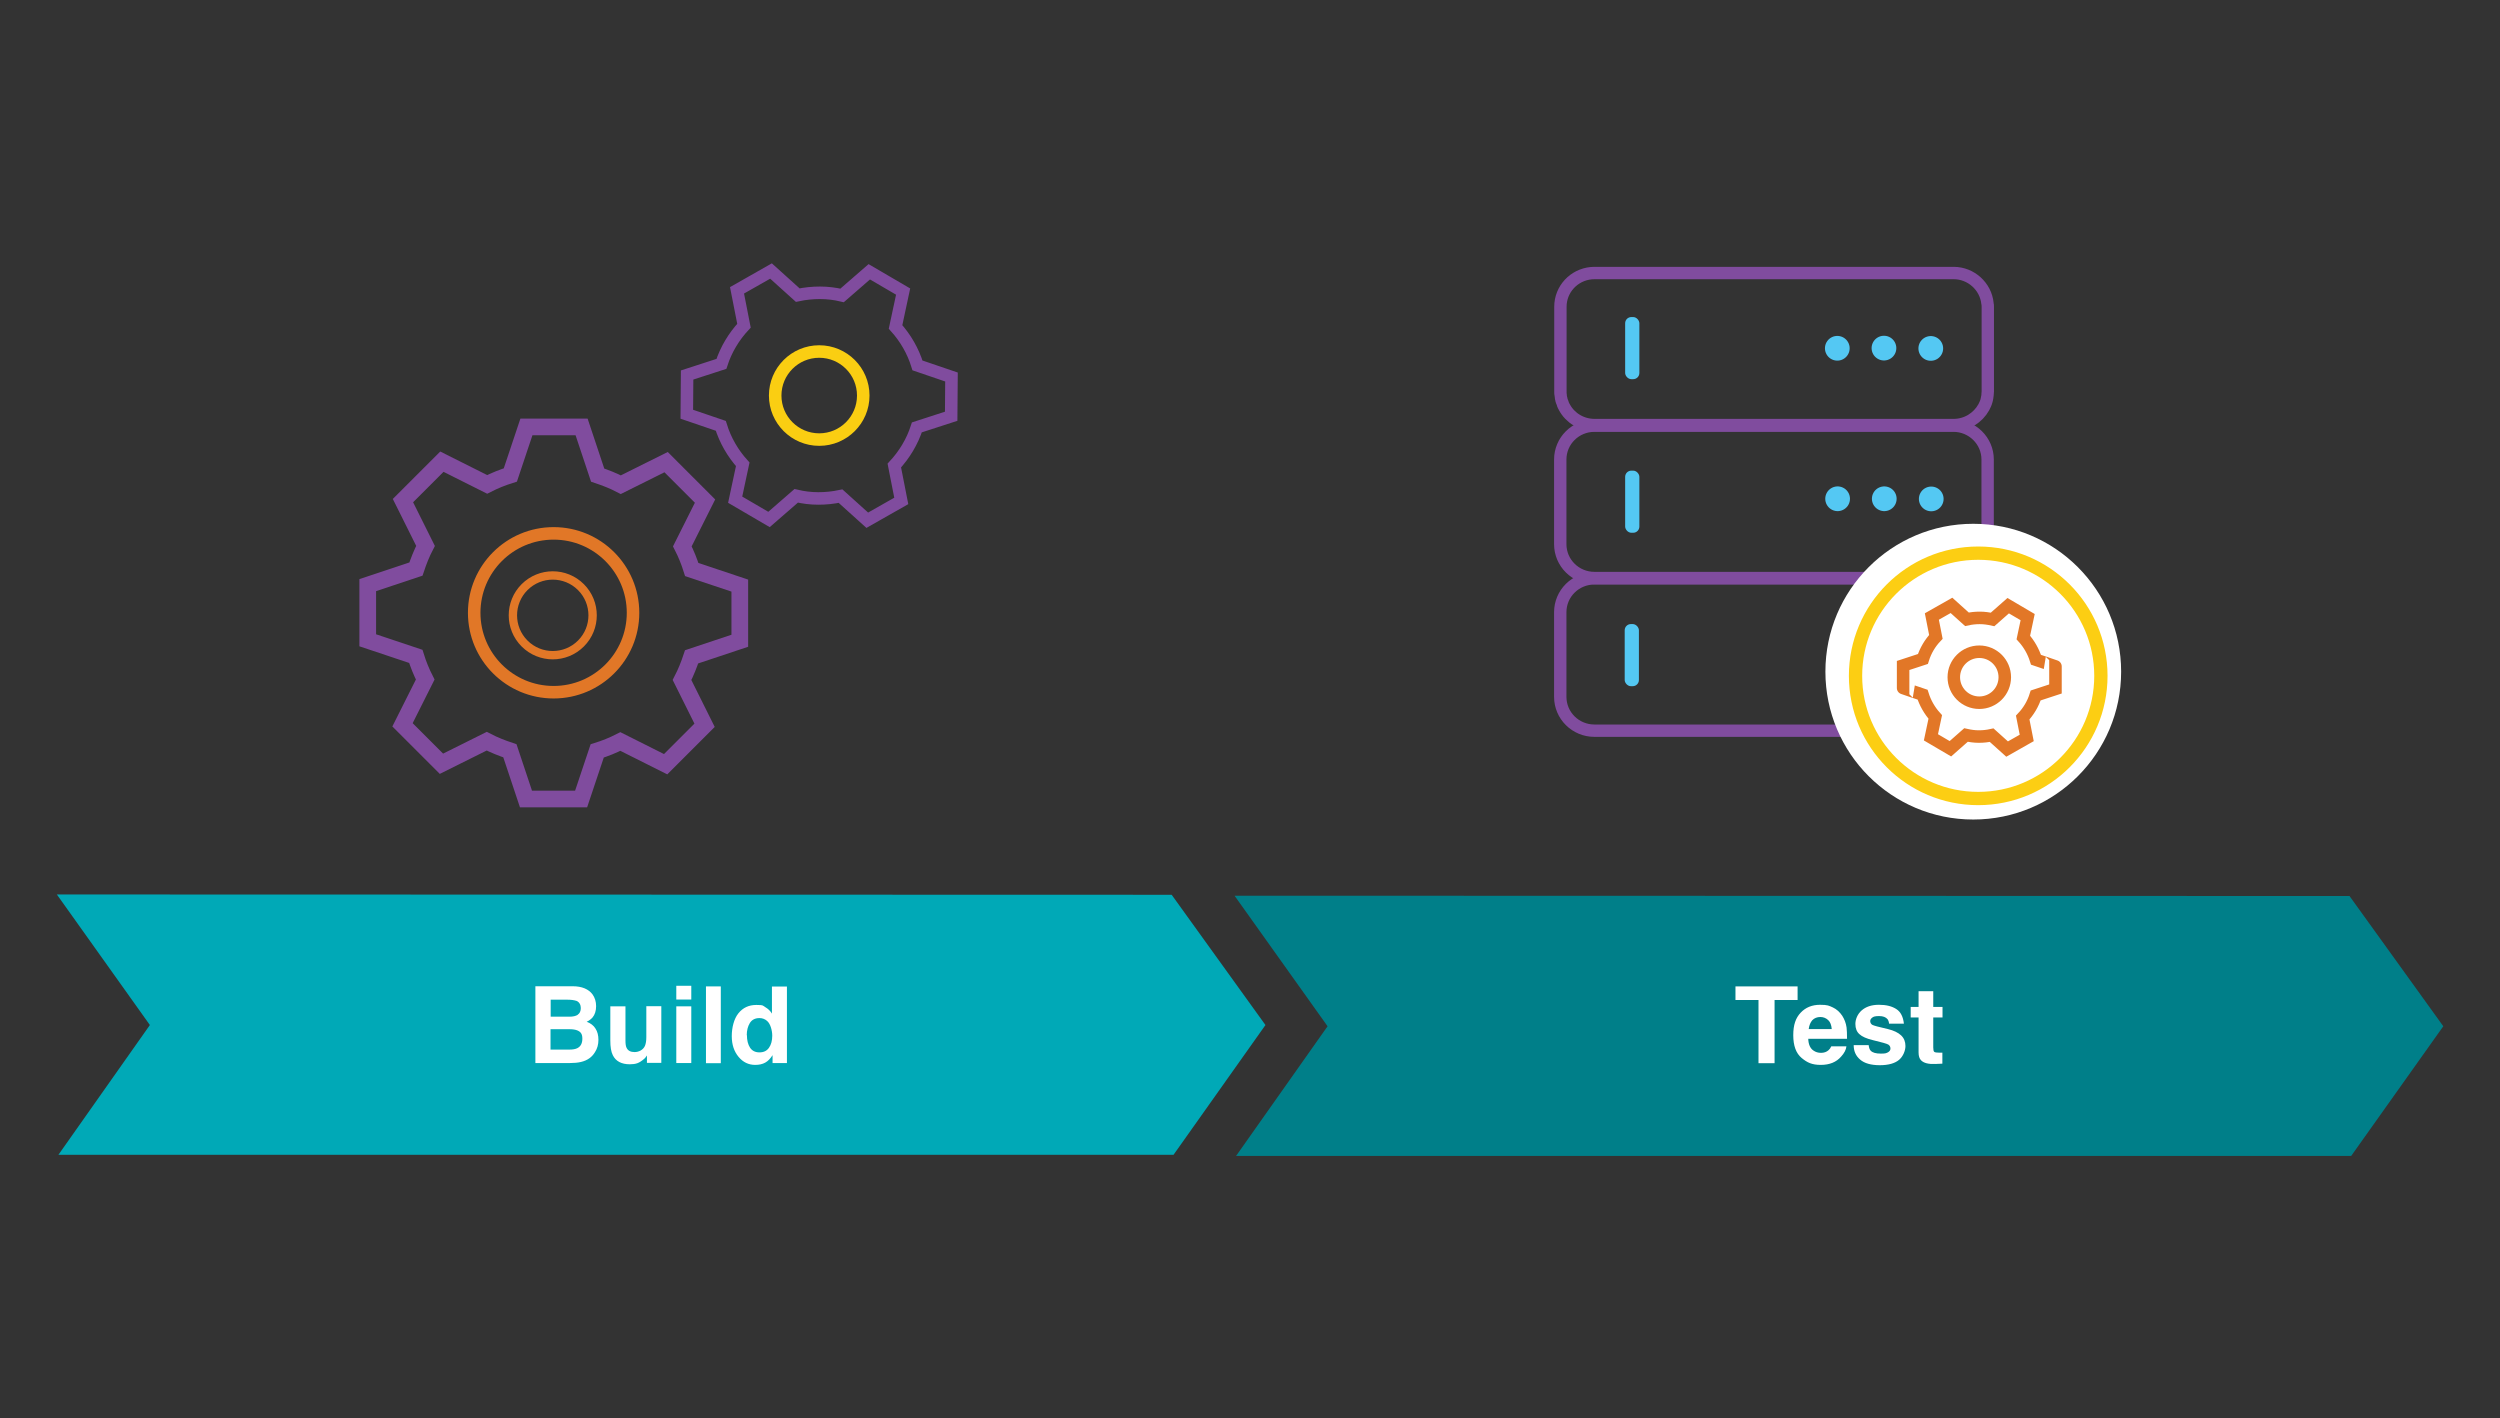
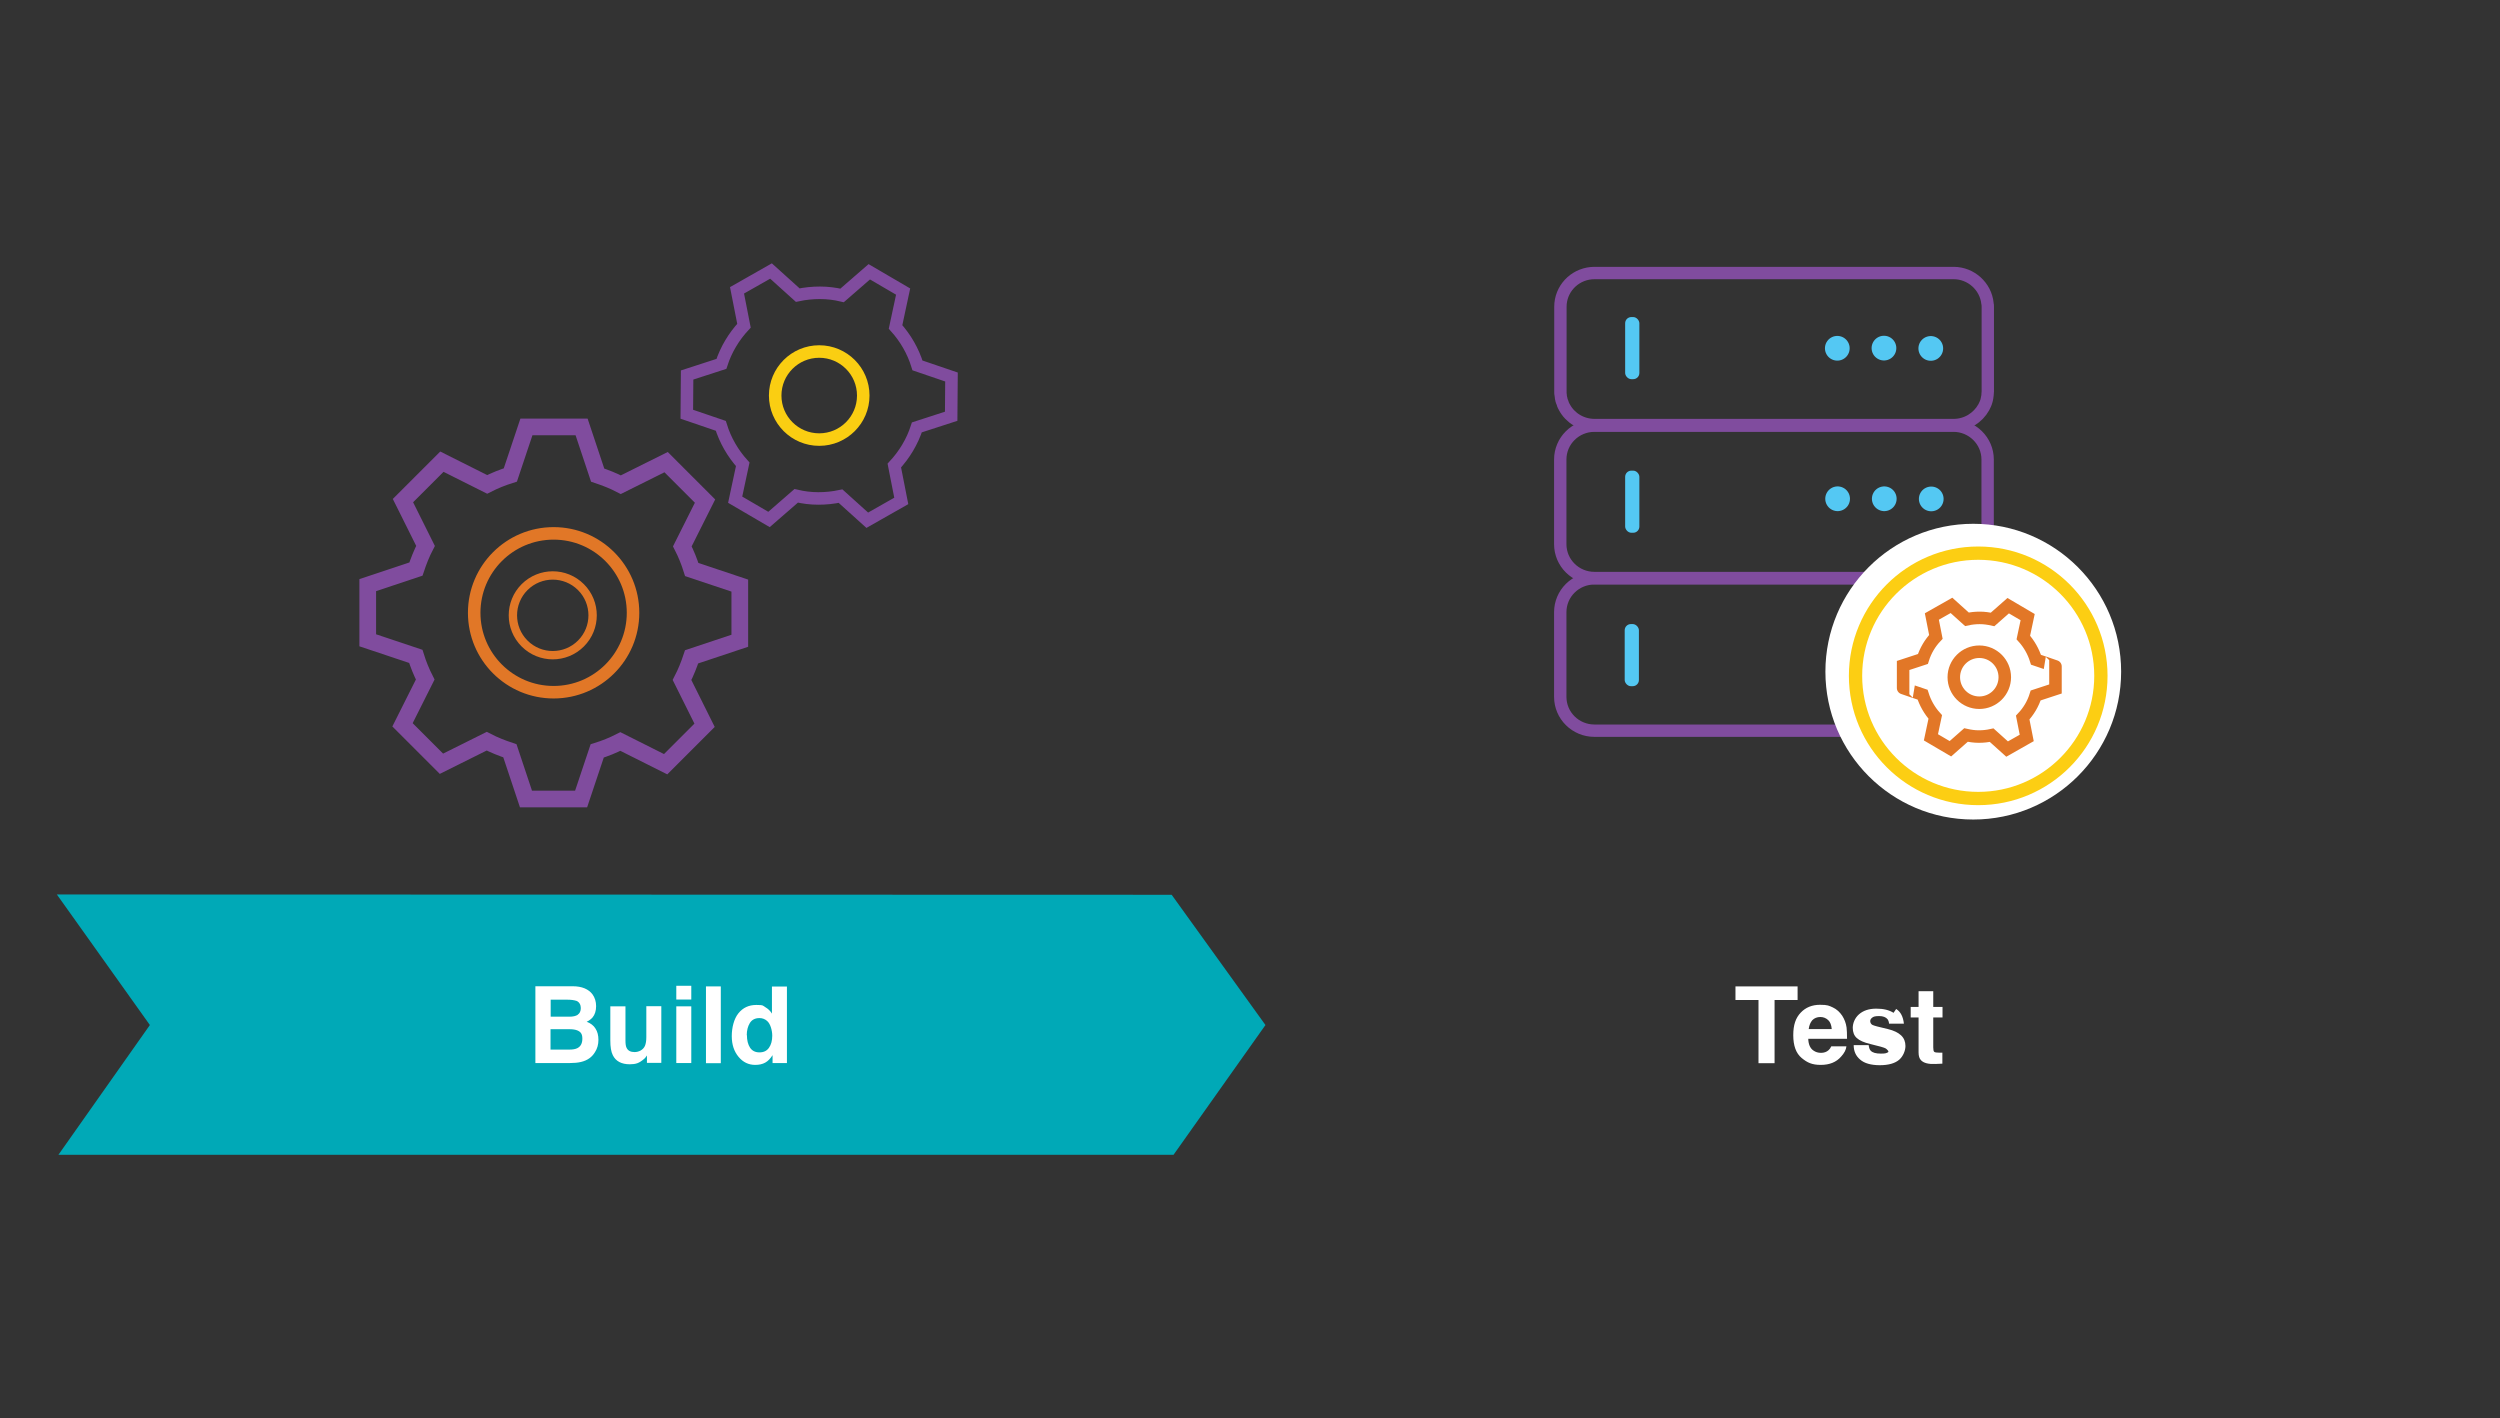
<svg xmlns="http://www.w3.org/2000/svg" id="Layer_2" version="1.1" viewBox="0 0 1618 918">
  <rect x="0" y="0" width="1618" height="918" fill="#333333" stroke="none" />
  <defs>
    <style>
      .st0 {
        fill: #54c8f3;
      }

      .st1 {
        stroke: #face12;
      }

      .st1, .st2, .st3, .st4, .st5, .st6, .st7, .st8, .st9, .st10 {
        fill: none;
      }

      .st1, .st4, .st5, .st6, .st8, .st10 {
        stroke-miterlimit: 10;
      }

      .st1, .st4, .st5, .st10 {
        stroke-width: 8.1px;
      }

      .st2 {
        stroke: #fcce13;
      }

      .st2, .st3, .st7, .st9, .st11 {
        stroke-linecap: round;
        stroke-linejoin: round;
      }

      .st2, .st7, .st11 {
        stroke-width: 8.6px;
      }

      .st3 {
        stroke-width: 8px;
      }

      .st3, .st4, .st8 {
        stroke: #804c9e;
      }

      .st5, .st6 {
        stroke: #e17727;
      }

      .st6 {
        stroke-width: 5.4px;
      }

      .st7, .st11 {
        stroke: #ffa508;
      }

      .st12 {
        fill: #007f89;
      }

      .st13, .st11 {
        fill: #fff;
      }

      .st8 {
        stroke-linecap: square;
        stroke-width: 10.8px;
      }

      .st9 {
        stroke: #54c8f3;
        stroke-width: 16px;
      }

      .st10 {
        stroke: #e27727;
      }

      .st14 {
        fill: #00a9b7;
      }
    </style>
  </defs>
  <circle class="st5" cx="358.3" cy="396.6" r="51.4" />
  <circle class="st6" cx="357.8" cy="398.3" r="25.8" transform="translate(-176.9 369.6) rotate(-45)" />
  <path class="st8" d="M260.5,469.1l25.2,25.2,29.3-14.6c4.8,2.5,9.9,4.5,15,6.2l10.4,31.2h35.7s10.4-31.1,10.4-31.1c5.1-1.6,10.1-3.6,15-6.1l29.3,14.7,25.2-25.2-14.6-29.3c2.5-4.8,4.5-9.9,6.2-15l31.2-10.4v-35.7s-31.1-10.4-31.1-10.4c-1.6-5.1-3.6-10.1-6.1-15l14.7-29.3-25.2-25.2-29.3,14.6c-4.8-2.5-9.9-4.5-15-6.2l-10.4-31.2h-35.7s-10.4,31.1-10.4,31.1c-5.1,1.6-10.1,3.6-15,6.1l-29.3-14.7-25.2,25.2,14.6,29.3c-2.5,4.8-4.5,9.9-6.2,15l-31.2,10.4v35.7s31.1,10.4,31.1,10.4c1.6,5.1,3.6,10.1,6.1,15l-14.7,29.3Z" />
  <circle class="st1" cx="530.2" cy="256" r="28.5" />
  <path class="st4" d="M530.7,189.5c-4.9,0-9.7.5-14.4,1.5l-17.3-15.6-22,12.5,4.5,22.9c-6.5,7-11.6,15.4-14.6,24.7l-22.2,7.2-.2,25.4,22,7.5c2.9,9.4,7.8,17.8,14.2,24.9l-4.9,22.9,21.9,12.8,17.6-15.3c4.6,1.1,9.4,1.7,14.3,1.7s9.7-.5,14.4-1.5l17.3,15.6,22-12.5-4.5-22.9c6.5-7,11.6-15.4,14.6-24.7l22.2-7.2.2-25.4-22-7.5c-2.9-9.4-7.8-17.8-14.2-24.9l4.9-22.9-21.9-12.8-17.6,15.3c-4.6-1.1-9.4-1.7-14.3-1.7h0Z" />
  <path class="st11" d="M1255.7,430.5" />
  <path class="st7" d="M1229.4,430.5" />
  <path class="st7" d="M1203.2,430.5" />
  <line class="st9" x1="1189.1" y1="225.4" x2="1189.1" y2="225.4" />
  <path class="st3" d="M1264.3,275.5h-232.4c-12.2,0-22.1,9.8-22.1,21.9v54.8c0,12.1,9.9,21.9,22.1,21.9h232.4c12.2,0,22.1-9.8,22.1-21.9v-54.8c0-12.1-10-21.9-22.1-21.9Z" />
  <path class="st3" d="M1264.3,374.3h-232.4c-12.2,0-22.1,9.8-22.1,21.9v54.8c0,12.1,9.9,21.9,22.1,21.9h232.4c12.2,0,22.1-9.8,22.1-21.9v-54.8c0-12.1-10-21.9-22.1-21.9Z" />
  <path class="st3" d="M1286.3,196.4c-1.1-11-10.6-19.7-21.9-19.7h-232.4c-11.5,0-20.9,8.6-22,19.7,0,.7-.1,1.5-.1,2.2v54.8c0,.9,0,1.7.2,2.5,0,.3,0,.5.1.8,0,.6.2,1.2.3,1.7,0,.3.1.5.2.8.2.5.3,1.1.6,1.6,0,.2.1.4.2.7.3.7.6,1.5,1,2.1h0c3.7,6.9,11.1,11.5,19.5,11.5h232.4c8.4,0,15.7-4.7,19.5-11.5h0c.4-.7.7-1.4,1-2.1,0-.2.2-.4.3-.7.2-.6.4-1.1.5-1.6,0-.3.1-.5.2-.8.1-.6.2-1.2.3-1.7,0-.2,0-.5.1-.8.1-.8.2-1.7.2-2.5v-54.7c0-.8,0-1.5-.2-2.2Z" />
  <line class="st9" x1="1219.3" y1="225.3" x2="1219.3" y2="225.3" />
  <line class="st9" x1="1249.6" y1="225.5" x2="1249.6" y2="225.5" />
  <line class="st9" x1="1189.3" y1="322.8" x2="1189.3" y2="322.8" />
  <line class="st9" x1="1219.5" y1="322.8" x2="1219.5" y2="322.8" />
  <line class="st9" x1="1249.9" y1="322.9" x2="1249.9" y2="322.9" />
  <circle class="st13" cx="1277.1" cy="434.7" r="95.7" />
  <circle class="st2" cx="1280.3" cy="437.4" r="79.4" />
  <circle class="st10" cx="1281" cy="438.3" r="16.5" />
  <path class="st10" d="M1281.3,399.9c-2.8,0-5.6.3-8.3.9l-10-9-12.7,7.2,2.6,13.2c-3.8,4-6.7,8.9-8.4,14.3l-12.8,4.2v14.6c-.1,0,12.6,4.3,12.6,4.3,1.7,5.4,4.5,10.3,8.2,14.4l-2.8,13.2,12.6,7.4,10.1-8.9c2.7.6,5.4,1,8.3,1s5.6-.3,8.3-.9l10,9,12.7-7.2-2.6-13.2c3.8-4,6.7-8.9,8.4-14.3l12.8-4.2v-14.6c.1,0-12.6-4.3-12.6-4.3-1.7-5.4-4.5-10.3-8.2-14.4l2.8-13.2-12.6-7.4-10.1,8.9c-2.7-.6-5.4-1-8.3-1h0Z" />
  <rect class="st0" x="1051.8" y="205.2" width="9.2" height="40.2" rx="4" ry="4" />
  <rect class="st0" x="1051.8" y="304.6" width="9.2" height="40.2" rx="4" ry="4" />
  <rect class="st0" x="1051.5" y="403.9" width="9.2" height="40.2" rx="4" ry="4" />
  <polygon class="st14" points="36.8 578.9 97 663.4 37.8 747.4 759.5 747.4 819 663.4 758.3 579.1 36.8 578.9" />
-   <polygon class="st12" points="799 579.7 859.2 664.2 800 748.1 1521.7 748.1 1581.3 664.2 1520.6 579.9 799 579.7" />
  <g>
    <path class="st13" d="M369,688h-22.5v-49.7h24.1c6.1,0,10.4,1.9,12.9,5.3,1.5,2.1,2.3,4.6,2.3,7.6s-.8,5.5-2.3,7.3c-.9,1-2.1,2-3.8,2.8,2.5.9,4.5,2.4,5.7,4.4,1.3,2,1.9,4.4,1.9,7.3s-.7,5.6-2.2,7.9c-.9,1.5-2.1,2.9-3.5,3.9-1.6,1.2-3.5,2-5.6,2.5s-4.5.7-7.1.7ZM373.9,656.7c1.3-.8,2-2.3,2-4.3s-.9-3.8-2.7-4.6c-1.5-.5-3.5-.8-5.9-.8h-10.9v11h12.2c2.2,0,4-.4,5.3-1.2ZM368.7,666.1h-12.4v13.2h12.2c2.2,0,3.9-.3,5.1-.9,2.2-1.1,3.3-3.1,3.3-6.2s-1.1-4.4-3.2-5.3c-1.2-.5-2.9-.8-5-.8Z" />
    <path class="st13" d="M418.9,682.8c0,.1-.3.4-.7,1-.4.6-.8,1.1-1.3,1.5-1.5,1.3-3,2.3-4.4,2.8s-3,.7-4.9.7c-5.4,0-9.1-2-11-5.9-1.1-2.2-1.6-5.3-1.6-9.5v-22.1h9.8v22.1c0,2.1.2,3.7.7,4.7.9,1.9,2.6,2.8,5.2,2.8s5.5-1.3,6.7-4c.6-1.4.9-3.3.9-5.7v-20h9.7v36.7h-9.3v-5.2Z" />
    <path class="st13" d="M447.4,638v8.9h-9.7v-8.9h9.7ZM447.4,651.3v36.7h-9.7v-36.7h9.7Z" />
    <path class="st13" d="M456.9,638.4h9.6v49.7h-9.6v-49.7Z" />
    <path class="st13" d="M509.3,638.4v49.6h-9.3v-5.1c-1.4,2.2-2.9,3.8-4.7,4.8s-3.9,1.5-6.5,1.5c-4.3,0-7.9-1.7-10.8-5.2-2.9-3.5-4.4-7.9-4.4-13.4s1.4-11.2,4.3-14.8c2.9-3.6,6.7-5.4,11.6-5.4s4.2.5,5.9,1.5c1.7,1,3.1,2.3,4.2,4.1v-17.5h9.7ZM483.4,669.9c0,3.4.7,6.1,2,8.1,1.3,2,3.3,3.1,6.1,3.1s4.8-1,6.2-3,2.1-4.6,2.1-7.8-1.1-7.7-3.4-9.6c-1.4-1.2-3-1.8-4.9-1.8-2.8,0-4.9,1.1-6.2,3.2-1.3,2.1-2,4.8-2,7.9Z" />
  </g>
  <g>
    <path class="st13" d="M1163.4,638.4v8.8h-14.9v40.9h-10.4v-40.9h-14.9v-8.8h40.2Z" />
    <path class="st13" d="M1195,677.2c-.2,2.2-1.4,4.4-3.4,6.6-3.1,3.6-7.5,5.4-13.2,5.4s-8.8-1.5-12.4-4.5-5.4-7.9-5.4-14.7,1.6-11.2,4.8-14.6c3.2-3.4,7.4-5.1,12.5-5.1s5.8.6,8.3,1.7c2.4,1.1,4.5,3,6.1,5.4,1.4,2.2,2.4,4.7,2.8,7.6.2,1.7.3,4.1.3,7.3h-25.1c.1,3.7,1.3,6.3,3.5,7.7,1.3.9,2.9,1.4,4.8,1.4s3.6-.6,4.8-1.7c.7-.6,1.3-1.4,1.8-2.5h9.8ZM1185.5,666c-.2-2.5-.9-4.5-2.3-5.8-1.4-1.3-3.1-2-5.1-2s-3.9.7-5.2,2.1c-1.2,1.4-2,3.3-2.3,5.7h14.9Z" />
-     <path class="st13" d="M1227.2,653c2.9,1.8,4.5,5,5,9.5h-9.6c-.1-1.2-.5-2.2-1-2.9-1.1-1.3-2.9-2-5.4-2s-3.6.3-4.5,1c-.9.7-1.3,1.4-1.3,2.3s.5,1.9,1.4,2.4c.9.5,4.3,1.4,10,2.7,3.8.9,6.7,2.3,8.6,4.1,1.9,1.8,2.8,4.1,2.8,6.9s-1.4,6.6-4.1,8.9c-2.7,2.3-6.9,3.5-12.5,3.5s-10-1.2-12.8-3.7c-2.8-2.4-4.1-5.5-4.1-9.3h9.7c.2,1.7.6,2.9,1.3,3.6,1.2,1.3,3.4,1.9,6.6,1.9s3.4-.3,4.5-.8c1.1-.6,1.7-1.4,1.7-2.5s-.5-1.9-1.3-2.5c-.9-.6-4.2-1.5-10-2.9-4.2-1-7.1-2.3-8.8-3.9-1.7-1.5-2.6-3.7-2.6-6.6s1.3-6.3,4-8.7c2.7-2.4,6.4-3.7,11.2-3.7s8.3.9,11.2,2.7Z" />
+     <path class="st13" d="M1227.2,653c2.9,1.8,4.5,5,5,9.5h-9.6c-.1-1.2-.5-2.2-1-2.9-1.1-1.3-2.9-2-5.4-2s-3.6.3-4.5,1c-.9.7-1.3,1.4-1.3,2.3s.5,1.9,1.4,2.4c.9.5,4.3,1.4,10,2.7,3.8.9,6.7,2.3,8.6,4.1,1.9,1.8,2.8,4.1,2.8,6.9s-1.4,6.6-4.1,8.9c-2.7,2.3-6.9,3.5-12.5,3.5s-10-1.2-12.8-3.7c-2.8-2.4-4.1-5.5-4.1-9.3h9.7c.2,1.7.6,2.9,1.3,3.6,1.2,1.3,3.4,1.9,6.6,1.9s3.4-.3,4.5-.8s-.5-1.9-1.3-2.5c-.9-.6-4.2-1.5-10-2.9-4.2-1-7.1-2.3-8.8-3.9-1.7-1.5-2.6-3.7-2.6-6.6s1.3-6.3,4-8.7c2.7-2.4,6.4-3.7,11.2-3.7s8.3.9,11.2,2.7Z" />
    <path class="st13" d="M1257.1,681.2v7.2l-4.5.2c-4.5.2-7.6-.6-9.3-2.4-1.1-1.1-1.6-2.8-1.6-5.1v-22.6h-5.1v-6.8h5.1v-10.2h9.5v10.2h6v6.8h-6v19.4c0,1.5.2,2.4.6,2.8.4.4,1.5.6,3.5.6s.6,0,.9,0c.3,0,.6,0,1,0Z" />
  </g>
</svg>